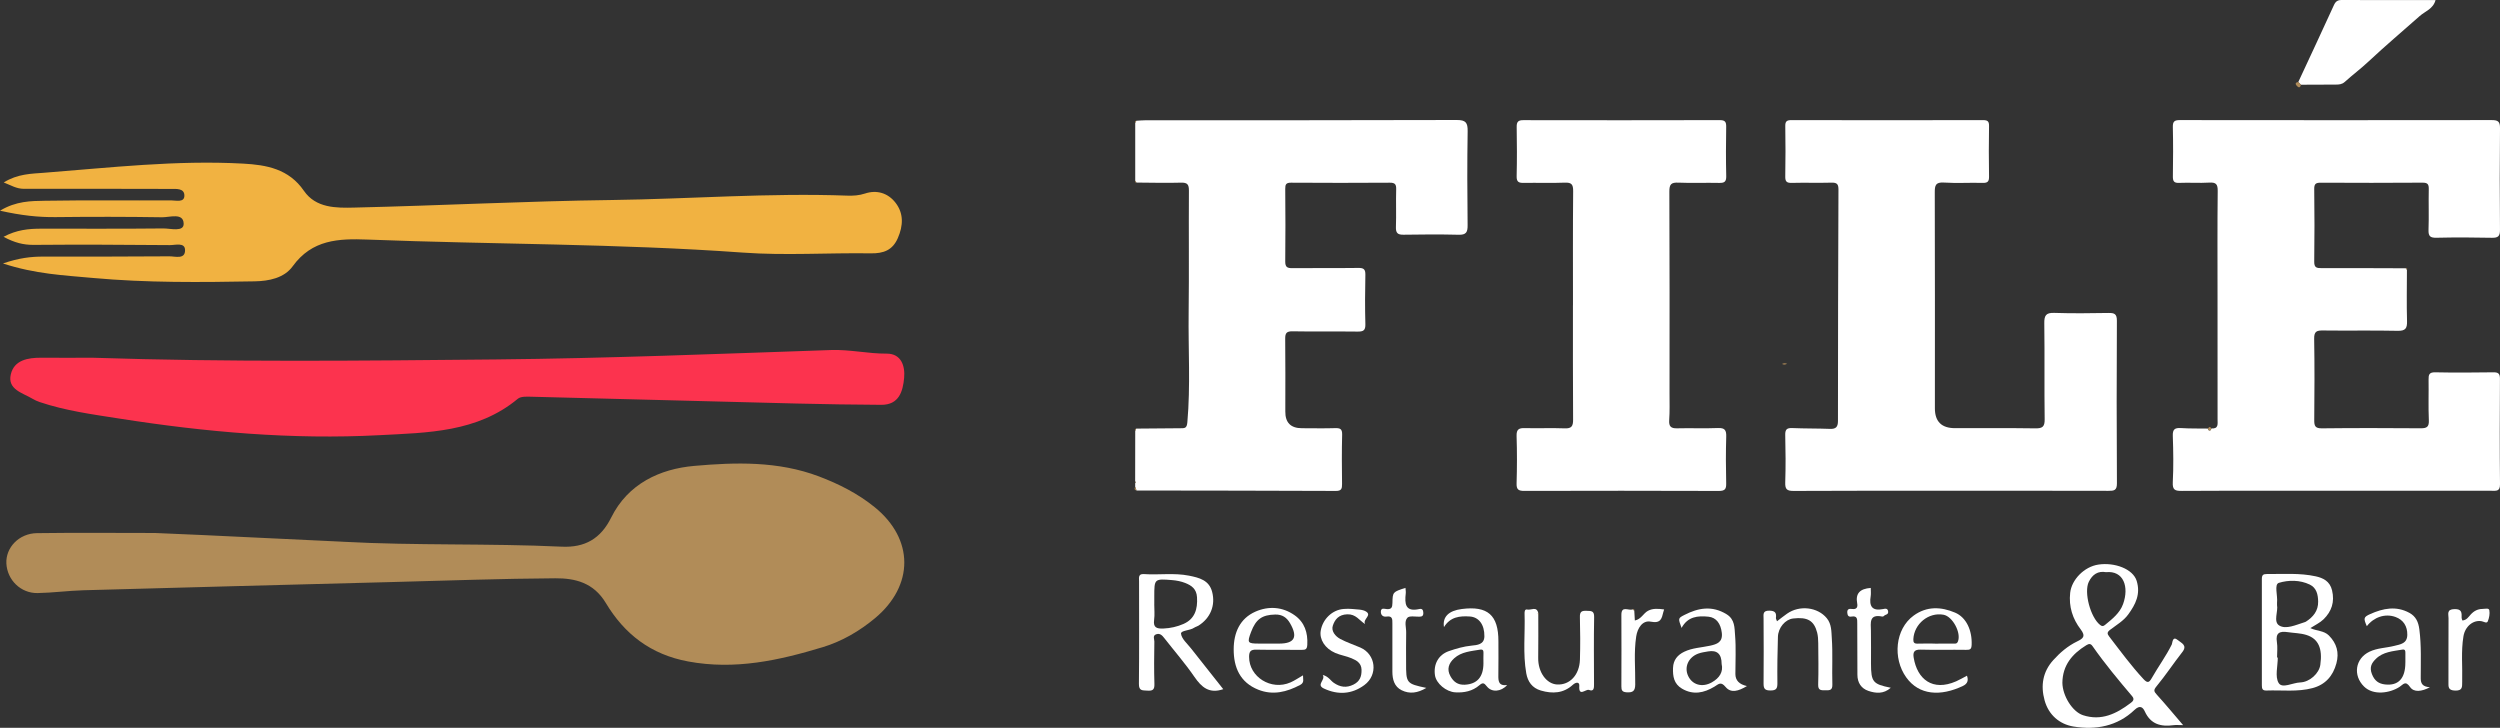
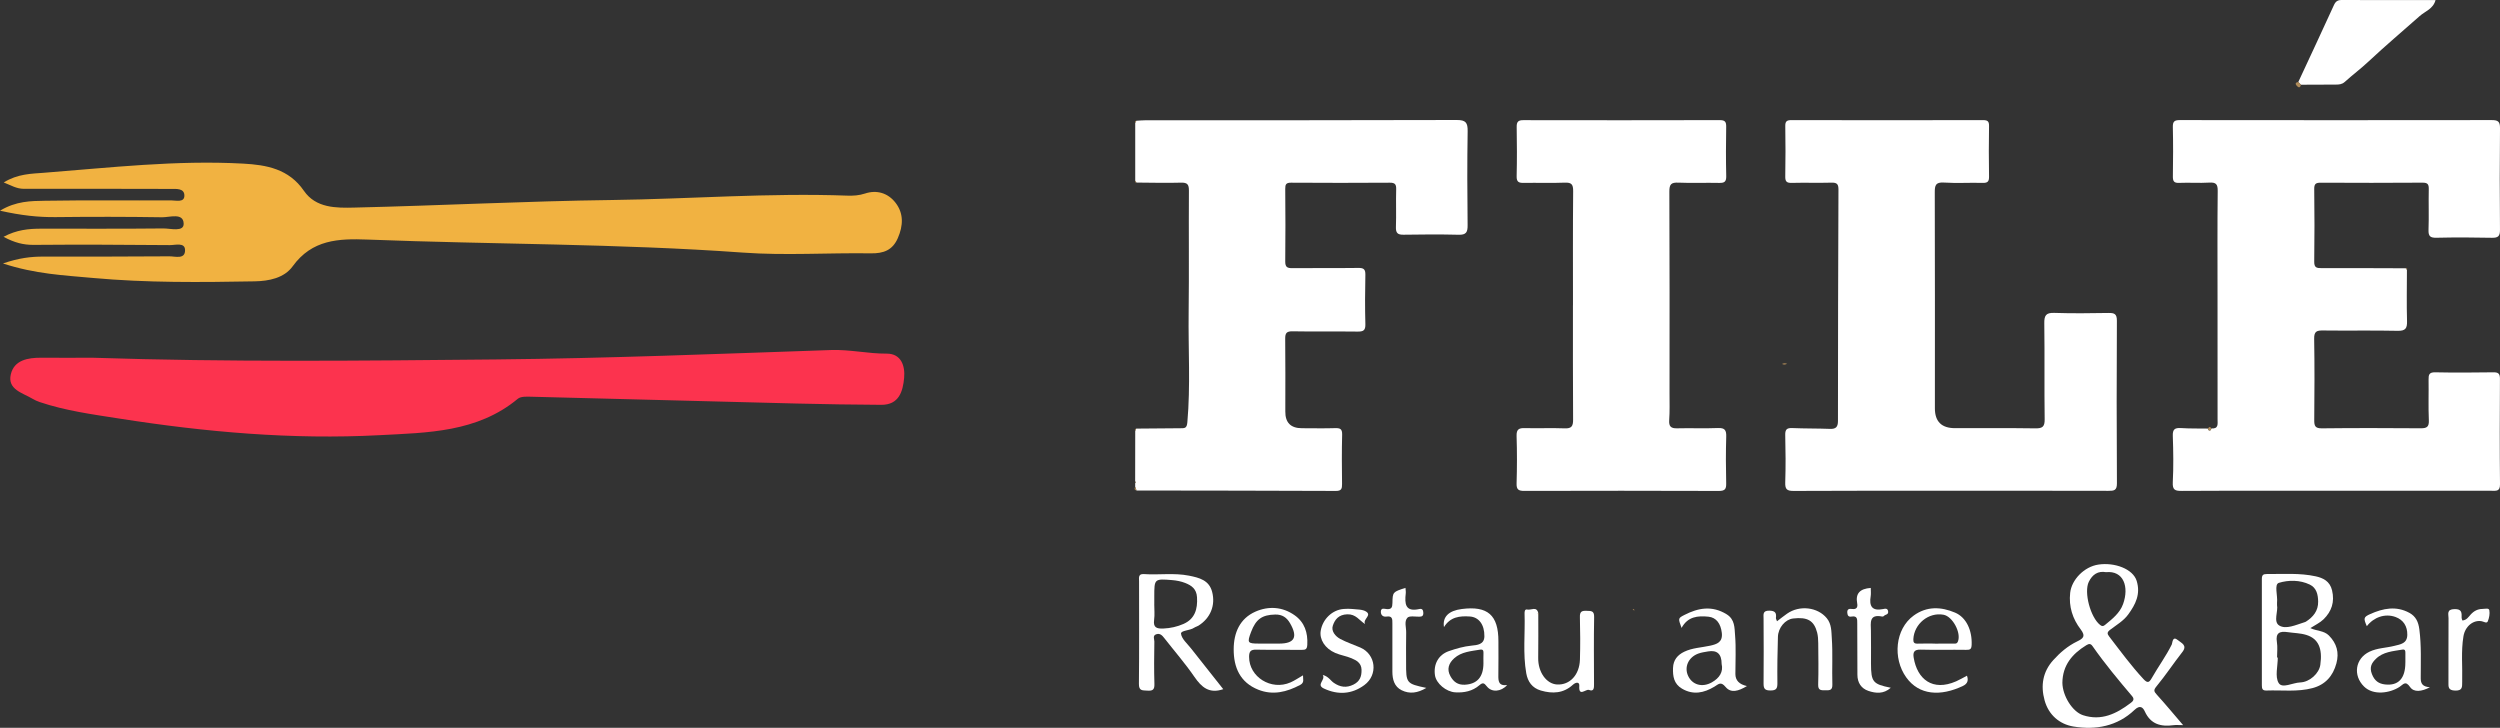
<svg xmlns="http://www.w3.org/2000/svg" id="uuid-a05ec04d-b6a7-4357-a871-f3c670b77faf" data-name="Layer 2" viewBox="0 0 1290.4 375.67">
  <rect x="0" y="0" width="1290.4" height="375.67" fill="#333333" stroke="none" />
  <defs>
    <style> .uuid-75817e37-88a9-41c3-a6d6-53a10700dba9 { fill: #fff; } .uuid-5f8815b7-a857-4248-b979-fdbd98f9a49a { fill: #f1b241; } .uuid-6d86eafa-776c-4a16-91d7-3154ad74d88c { fill: #b18c58; } .uuid-c2f7e92c-68dc-45f7-afe1-b59e962d1862 { fill: #fc334e; } .uuid-3d87a8ae-0efa-4eac-973c-49fcb605a6da { fill: #af8b59; } </style>
  </defs>
  <g id="uuid-a967e4b6-fd6a-4d4d-b3b8-794511698529" data-name="uuid-685923a9-9912-4fea-81b2-0e5698fe10f8">
    <path class="uuid-3d87a8ae-0efa-4eac-973c-49fcb605a6da" d="m922.42,187.78c-.86.44-1.72.56-2.6.08.86-.46,1.72-.44,2.6-.08Z" />
    <g>
-       <path class="uuid-6d86eafa-776c-4a16-91d7-3154ad74d88c" d="m177.01,279.63c37.66,2.05,75.31.77,112.91,2.54,11.96.56,20.13-4.08,25.57-15.06,8.65-17.46,25.18-25.08,42.83-26.63,21.41-1.9,43.33-2.52,64.31,5.4,10.43,3.95,20.19,8.9,28.8,15.87,20.38,16.49,20.42,40.43.25,57.31-8.01,6.68-17.09,11.96-26.96,14.96-22.59,6.85-45.27,11.9-69.48,7.41-19.43-3.6-32.96-14.21-42.54-30.19-6.31-10.51-15.81-12.81-26.05-12.75-27.89.17-55.78,1.2-83.67,1.92-53.32,1.39-106.64,2.77-159.96,4.26-7.88.23-15.75,1.3-23.63,1.45-8.69.14-15.64-6.75-16.1-15.25-.43-8.19,6.48-15.54,15.75-15.68,20.3-.29,40.62-.08,60.91-.08,15.15.56,18.1.77,97.06,4.51h0Z" />
      <path class="uuid-5f8815b7-a857-4248-b979-fdbd98f9a49a" d="m1.92,94.18c7.12-4.45,14.28-4.51,20.88-5.01,34.16-2.65,68.3-6.6,102.67-4.72,12.06.66,23.59,2.69,31.39,14.03,6.17,8.98,16.68,8.9,26.01,8.67,44.32-1.03,88.64-3.33,132.96-3.91,40.51-.54,80.96-3.74,121.51-2.26,3.04.1,6.04-.06,9.12-1.08,6.1-2.01,11.83-.31,15.77,4.74,4.32,5.57,3.97,11.88,1.2,18.25-2.71,6.25-7.35,7.99-13.97,7.88-22.01-.33-44.13,1.2-66.04-.39-64.51-4.66-129.17-4.2-193.72-6.72-15.04-.58-28.64,0-38.65,13.82-4.34,6-12.15,7.61-19.59,7.74-27.83.5-55.62.79-83.44-1.74-14.92-1.37-29.73-1.99-46.49-7.49,8.32-2.86,14.46-3.54,20.75-3.54,21.72,0,43.43.04,65.15-.14,2.98-.02,8.26,1.76,8.09-3.33-.12-3.99-5.01-2.44-7.8-2.46-23.44-.19-46.88-.33-70.33-.12-5.28.04-9.83-1.1-15.56-4.16,6.79-3.64,13.03-4.2,19.37-4.2,21.02-.02,42.06.1,63.08-.12,3.72-.04,10.68,1.99,10.53-2.5-.19-5.77-7.18-3.21-11.19-3.27-18.27-.29-36.54-.29-54.81-.08-9,.1-17.81-.85-28.8-3.31,8.32-5.01,15.97-5.01,23.21-5.13,21.7-.37,43.43-.08,65.15-.19,2.46,0,6.77,1.24,6.81-2.4.04-4.01-4.22-3.5-7.28-3.52-25.22-.04-50.44-.12-75.66-.06-3.64,0-6.5-1.76-10.28-3.27h-.02Z" />
      <path class="uuid-c2f7e92c-68dc-45f7-afe1-b59e962d1862" d="m48.23,184.66c69.21,2.28,138.44,1.55,207.63.87,57.73-.56,115.43-2.9,173.12-4.86,9.7-.33,19.04,1.92,28.68,1.86,7.55-.04,9.58,6.39,9.02,12.52-.64,6.91-2.61,13.97-11.81,13.9-14.46-.08-28.93-.31-43.39-.66-45.77-1.14-91.51-2.38-137.26-3.52-2.36-.06-5.42-.23-6.97,1.08-20.9,17.36-46.64,17.46-71.36,18.77-45.06,2.38-89.88-1.59-134.53-8.61-13.84-2.17-27.58-4.01-40.86-8.48-1.3-.43-2.57-1.03-3.74-1.72-5.11-3.04-12.99-4.76-11.19-12.56,1.72-7.43,8.86-8.67,15.81-8.61,8.96.08,17.92,0,26.88,0v.02Z" />
    </g>
    <g>
      <path class="uuid-75817e37-88a9-41c3-a6d6-53a10700dba9" d="m1242.36,139.26c-.01,8.82-.2,17.65.05,26.47.11,3.81-.83,5.11-4.88,5.02-12.82-.28-25.64,0-38.46-.17-3.26-.04-4.65.46-4.59,4.23.24,13.98.17,27.97.04,41.96-.03,3.01.41,4.37,3.97,4.32,16.98-.2,33.97-.15,50.95-.03,3.13.02,4.38-.66,4.23-4.13-.31-6.98-.03-13.98-.14-20.98-.04-2.52.28-3.85,3.44-3.78,9.99.22,19.98.13,29.97,0,2.53-.03,3.45.63,3.43,3.33-.11,18.15-.17,36.3.03,54.45.04,3.8-1.99,3.36-4.35,3.36-34.97-.02-69.94-.01-104.9-.01-18.32,0-36.63-.08-54.95.08-3.45.03-4.91-.4-4.7-4.45.41-7.97.29-15.99.01-23.97-.12-3.45,1.09-4.2,4.22-4.01,4.64.29,9.31.19,13.97.26,0,.77.46,1.15,1.15.94.29-.09.42-.66.63-1.02,3.73.28,3.14-2.34,3.14-4.63-.01-21.32-.01-42.64-.02-63.96,0-17.99-.11-35.98.09-53.97.04-3.56-.92-4.53-4.39-4.32-5.14.31-10.33-.08-15.48.14-2.73.12-3.31-.87-3.27-3.39.14-8.49.18-16.99-.02-25.48-.07-2.97.99-3.55,3.71-3.54,53.63.07,107.27.07,160.9,0,3.11,0,4.3.68,4.26,4.12-.19,17.49-.18,34.98-.01,52.47.03,3.34-.96,4.23-4.2,4.16-9.49-.21-18.99-.24-28.48-.02-3.2.07-4.33-.65-4.21-4.03.26-6.99-.03-13.99.13-20.98.05-2.51-.48-3.44-3.24-3.42-17.49.13-34.98.11-52.47.02-2.48-.01-3.44.49-3.41,3.24.16,12.49.18,24.99,0,37.48-.05,3.13,1.23,3.39,3.79,3.38,14.49-.06,28.98.03,43.46.07.2.26.41.53.61.79h0Z" />
      <path class="uuid-75817e37-88a9-41c3-a6d6-53a10700dba9" d="m586.45,221.23c7.65-.07,15.29-.16,22.94-.19,2.11,0,3.2.04,3.47-3.02,1.67-18.89.43-37.8.67-56.69.26-20.96,0-41.93.14-62.89.02-3.23-.78-4.25-4.1-4.16-7.64.22-15.3,0-22.95-.04-.22-.32-.44-.63-.66-.95v-29.84c.19-.37.39-.75.58-1.12,1.66-.09,3.31-.26,4.97-.26,53.46-.01,106.92.05,160.38-.13,4.71-.02,5.72,1.38,5.65,5.83-.26,16.15-.21,32.31-.02,48.46.04,3.57-.71,5.04-4.6,4.94-9.49-.24-18.99-.18-28.47-.02-3.05.05-4.03-.89-3.93-3.97.22-6.49-.05-12.99.13-19.48.07-2.58-.63-3.42-3.31-3.4-16.99.12-33.97.11-50.96,0-2.56-.02-3.01.9-2.99,3.18.1,12.49.16,24.98,0,37.47-.04,3.01,1.13,3.49,3.76,3.46,11.32-.12,22.65.04,33.97-.11,2.77-.04,3.69.69,3.63,3.55-.18,8.49-.23,16.99,0,25.48.09,3.25-1.08,3.86-4.02,3.82-11.16-.15-22.32.07-33.47-.14-3.15-.06-3.93.88-3.89,3.89.15,11.99.06,23.98.06,35.97v1.5c-.07,5.77,2.8,8.66,8.59,8.66s11.33.14,16.98-.04c2.6-.08,3.84.27,3.76,3.37-.22,8.49-.15,16.99-.05,25.48.03,2.36-.29,3.58-3.17,3.56-34.3-.15-68.61-.17-102.91-.22-.23-.63-.46-1.26-.69-1.89v-1.9c.1-.1.29-.23.27-.31-.06-.27-.19-.52-.29-.78,0-8.62.02-17.24.04-25.86.16-.4.33-.79.49-1.19v-.02Z" />
      <path class="uuid-75817e37-88a9-41c3-a6d6-53a10700dba9" d="m1006.78,253.31c-26.99,0-53.98-.07-80.98.09-3.55.02-4.44-.93-4.33-4.4.27-8.16.2-16.33,0-24.49-.07-2.91.89-3.67,3.66-3.56,6.48.28,12.98.17,19.46.42,3.04.12,4.09-1.02,4.09-4.05.01-39.82.09-79.63.26-119.45.01-2.85-.8-3.67-3.61-3.59-6.83.19-13.66-.06-20.49.12-2.62.07-3.41-.67-3.36-3.32.17-8.66.14-17.33.01-25.99-.04-2.41.72-3.09,3.11-3.09,32.99.07,65.98.07,98.97,0,2.41,0,3.13.66,3.09,3.08-.14,8.66-.15,17.33,0,25.99.05,2.61-.69,3.41-3.32,3.33-6.66-.18-13.35.26-19.99-.17-4.32-.28-4.71,1.53-4.7,5.09.11,37.16.07,74.31.06,111.47,0,6.81,3.46,10.21,10.39,10.21,13.83,0,27.66-.1,41.49.1,3.64.05,4.84-.84,4.78-4.7-.23-16.49.04-32.99-.19-49.48-.06-4.01.79-5.57,5.12-5.42,9.32.31,18.66.2,27.99.04,3.02-.05,4.38.44,4.36,3.99-.15,27.99-.16,55.98.02,83.97.02,3.73-1.57,3.86-4.42,3.85-27.16-.07-54.32-.04-81.48-.05h0Z" />
      <path class="uuid-75817e37-88a9-41c3-a6d6-53a10700dba9" d="m811.91,157.6c0-19.65-.09-39.31.09-58.96.03-3.5-.86-4.51-4.37-4.37-6.98.29-13.99,0-20.98.13-2.6.05-3.9-.34-3.82-3.45.21-8.49.16-16.99.02-25.48-.04-2.63.84-3.46,3.41-3.45,33.81.06,67.62.07,101.43-.02,2.71,0,3.34.9,3.3,3.44-.14,8.49-.18,16.99.02,25.48.07,2.98-1.03,3.55-3.7,3.49-6.99-.16-14,.17-20.98-.14-3.7-.16-4.7.8-4.68,4.61.17,34.81.1,69.62.09,104.43,0,4.5.15,9.01-.17,13.48-.23,3.29.85,4.38,4.11,4.29,6.99-.19,14,.15,20.98-.15,3.63-.16,4.46,1.1,4.35,4.5-.24,7.99-.21,15.99-.02,23.98.07,2.94-.55,4-3.78,3.99-33.48-.12-66.96-.11-100.43-.02-2.95,0-4.08-.64-3.98-3.84.24-8.15.27-16.33,0-24.48-.11-3.49,1.2-4.18,4.32-4.09,6.82.19,13.66-.15,20.48.13,3.64.15,4.39-1.17,4.37-4.53-.14-19.65-.07-39.31-.08-58.96h.02Z" />
      <path class="uuid-75817e37-88a9-41c3-a6d6-53a10700dba9" d="m1126.82,374.28c-2.28,0-3.59-.15-4.87.02-6.51.89-11.81-.38-14.87-7.05-.94-2.05-2.43-3.59-5.32-.83-8.86,8.47-20.09,10.52-31.61,8.57-7.11-1.2-12.76-5.99-14.82-13.52-2.08-7.58-.97-14.67,4.44-20.69,3.55-3.95,7.56-7.37,12.39-9.71,2.93-1.42,4.59-2.59,1.81-6.2-4.17-5.43-6.21-11.75-5.43-18.88.74-6.72,7.15-13.48,14.62-14.58,8.35-1.24,17.83,2.27,19.71,8.43,2.1,6.88-.6,12.11-4.31,17.25-2.45,3.4-6.13,5.49-9.39,7.98-1.64,1.25-1.6,2.05-.48,3.5,5.74,7.45,11.28,15.05,17.7,21.96,2.08,2.24,2.94,1.79,4.26-.53,3.32-5.85,7.34-11.28,10.34-17.35.39-.79.27-4.68,3.2-2.2,1.77,1.5,5,2.6,2.23,6.13-4.55,5.8-8.62,11.99-13.31,17.67-1.62,1.97-1.37,2.63.12,4.28,4.42,4.86,8.61,9.93,13.59,15.73v.02Zm-62.3-21.89c.08,6.82,5.22,15.02,10.67,16.78,9.43,3.06,17.19-.74,24.44-6.22.96-.73,2.44-1.77.92-3.57-7.1-8.38-14.14-16.81-20.43-25.82-1-1.43-1.84-1.38-3.27-.51-7.29,4.47-12.21,10.36-12.33,19.34h0Zm22.51-57.06c-4.07-.73-6.99,1.12-8.88,5-2.61,5.37.86,18.37,5.88,22.27,1.05.82,1.65.65,2.52-.06,3.73-3.06,7.62-6.07,9.31-10.77,3.18-8.88.26-17.36-8.83-16.44Z" />
      <path class="uuid-75817e37-88a9-41c3-a6d6-53a10700dba9" d="m1186.29,42.33c6.15-13.23,12.35-26.45,18.4-39.72.9-1.97,2-2.62,4.11-2.61,15.97.07,31.94.04,48.32.04-1.16,4.56-5.4,5.79-8.13,8.21-8.83,7.83-17.85,15.44-26.47,23.51-3.94,3.69-8.28,6.94-12.29,10.55-1.43,1.28-2.96,1.34-4.61,1.35-5.99.04-11.98.05-17.97.07-.45-.47-.9-.93-1.35-1.4h-.01Z" />
      <path class="uuid-75817e37-88a9-41c3-a6d6-53a10700dba9" d="m1192.52,324.2c3.26,1.56,7.02,1.24,9.59,3.84,4.01,4.07,5.35,8.75,3.86,14.32-1.76,6.59-5.77,11.07-12.34,12.81-7.79,2.07-15.82.96-23.74,1.25-2.12.08-2.41-.92-2.41-2.7.05-18.31.05-36.62,0-54.93,0-1.98.68-2.52,2.6-2.5,8.43.07,16.93-.63,25.21,1.19,3.72.82,7.3,2.46,8.43,7.24,1.42,6.04-.24,10.89-4.43,14.97-1.82,1.77-4.28,2.89-6.77,4.51Zm-17.21,15.2h.39c0,4.47-1.53,9.85.45,13.13,1.83,3.03,7.24-.15,11.09-.28,4.94-.17,9.79-4.67,10.42-9.09,1.21-8.45-.99-13.51-7.24-15.44-3.07-.95-6.43-.96-9.65-1.44-4.02-.61-6.31.34-5.52,5.14.42,2.6.08,5.32.08,7.98h-.02Zm0-27.09c.68,3.12-2.03,8.62,1.13,10.55,3.49,2.14,8.58-.3,12.84-1.62.32-.1.65-.19.93-.36,3.8-2.42,6.41-5.64,6.33-10.37-.06-3.56-.78-7.07-4.33-8.78-5.13-2.46-11.03-2.38-15.94-.89-2.53.77-.52,6.67-.95,10.22-.02.16,0,.33,0,1.25h-.01Z" />
      <path class="uuid-75817e37-88a9-41c3-a6d6-53a10700dba9" d="m631.4,355.72c-7.25,2.5-11.2-.99-14.91-6.38-4.76-6.93-10.32-13.31-15.51-19.95-1.06-1.36-2.17-2.64-4.1-2.03-2.11.66-1.03,2.53-1.05,3.76-.13,7.32-.19,14.65.03,21.97.09,3.02-.99,3.57-3.72,3.38-2.45-.18-4.32.23-4.28-3.48.2-17.64.06-35.29.08-52.94,0-1.7-.57-3.94,2.47-3.73,7.74.54,15.49-.72,23.29.81,5.48,1.08,10.39,2.42,11.94,8.31,1.89,7.16-1.01,13.74-7.08,17.52-.68.43-1.53.6-2.19,1.05-2.2,1.51-6.97,1.37-6.78,3.07.29,2.66,3.2,5.09,5.1,7.52,5.54,7.07,11.13,14.09,16.69,21.11h.02Zm-35.62-43.8c0,2.66.29,5.36-.07,7.97-.54,4,1.22,4.67,4.75,4.53,3.67-.15,7.18-.96,10.38-2.36,5.87-2.57,7.39-7.6,7.01-13.8-.27-4.32-2.84-6.08-6.12-7.37-2.08-.82-4.38-1.27-6.61-1.46-9.33-.77-9.33-.71-9.33,8.5v3.99h0Z" />
      <path class="uuid-75817e37-88a9-41c3-a6d6-53a10700dba9" d="m794,317.17c0,7.48.07,14.97-.04,22.45-.11,7.26,4.2,13.41,9.8,13.69,6.51.32,11.5-4.95,11.74-12.86.22-7.31.17-14.64-.02-21.96-.07-2.77.91-3.33,3.43-3.21,2.31.1,3.99-.17,3.92,3.2-.22,11.48-.09,22.96-.06,34.44,0,1.87.12,4.28-2.58,3.2-1.59-.64-5.45,3.87-5.02-2.14.15-2.04-1.7-2.01-3.36-.49-4.82,4.4-10.44,4.69-16.47,2.94-4.57-1.33-6.79-4.68-7.54-8.9-1.81-10.22-.53-20.58-.88-30.87-.03-1.02.12-2.36,1.42-2.04,1.91.47,4.81-1.89,5.66,1.81l-.25.38.25.38v-.02Z" />
      <path class="uuid-75817e37-88a9-41c3-a6d6-53a10700dba9" d="m917.22,320.67c1.88-1.43,3.49-2.73,5.19-3.92,6.49-4.54,15.81-3.38,20.51,2.35,2.51,3.06,2.35,6.87,2.58,10.25.55,7.95.05,15.96.29,23.94.09,3.09-1.43,3.03-3.62,3.01-2.14-.02-3.79.17-3.7-2.96.22-7.15.1-14.3.03-21.45-.02-1.81-.12-3.68-.57-5.42-1.61-6.18-5.02-8.1-12.42-7.23-4,.47-7.68,4.7-7.82,9.48-.24,7.98-.37,15.96-.27,23.94.03,2.77-.65,3.72-3.54,3.73-2.82.01-3.63-.82-3.6-3.62.13-11.14.04-22.29,0-33.43,0-2.14-.59-4.21,3-4.15,3.01.05,3.72,1.16,3.38,3.77-.05.4.26.84.56,1.72h0Z" />
      <path class="uuid-75817e37-88a9-41c3-a6d6-53a10700dba9" d="m745.32,323.69c-.84-5.35,2.5-8.48,9.16-9.34,13.4-1.74,18.95,3.13,18.94,16.61,0,5.82.07,11.64-.03,17.46-.05,3.03.04,5.72,4.52,5.19-3.13,3.49-7.93,3.87-10.42.72-1.47-1.87-2.12-2.16-3.89-.64-3.56,3.06-7.84,3.94-12.45,3.67-4.69-.28-9.85-4.55-10.48-8.82-.85-5.78,1.86-10.61,7.17-12.46,3.81-1.32,7.66-2.43,11.75-2.84,2.85-.29,6.53-.51,6.59-4.79.08-6.06-2.88-9.93-7.49-10.24-5.2-.35-10.09.13-13.38,5.49h.01Zm20.37,18.73c0-1.83-.05-3.66.02-5.49.05-1.29-.46-1.83-1.73-1.62-4.7.81-9.64,1.08-13.4,4.48-2.77,2.51-3.95,5.63-1.92,9.25,1.61,2.89,3.8,4.56,7.42,4.38,6.29-.32,9.59-3.93,9.61-11.02v.02Z" />
      <path class="uuid-75817e37-88a9-41c3-a6d6-53a10700dba9" d="m1254.25,354.72c-4.4,2.32-8.3,2.7-10.24-.07-2.46-3.52-3.46-1.41-5.47-.1-4.95,3.21-13.49,4.57-18.32-.19-5.84-5.75-4.56-14.46,2.81-17.98,4.06-1.94,8.52-1.92,12.75-2.99,3.23-.81,6.7-1.19,6.77-5.68.08-4.47-2.01-7.76-6.1-9.25-5.41-1.96-11.23.13-14.79,4.75-1.79-4.06-1.72-4.71,1.74-6.25,6.63-2.97,13.42-4.36,20.26-.61,3.3,1.81,4.62,4.68,5.11,8.5,1.09,8.42.71,16.83.71,25.25,0,2.79,1,4.37,4.76,4.63h0Zm-12.69-12.69c0-1.67-.02-3.33,0-5,.02-1.11-.11-1.98-1.58-1.73-4.83.84-9.92,1.1-13.67,4.8-2.1,2.07-3.41,4.19-2.04,7.78,1.36,3.55,3.55,5.03,6.77,5.4,6.96.79,10.51-3.13,10.51-11.26h0Z" />
      <path class="uuid-75817e37-88a9-41c3-a6d6-53a10700dba9" d="m672.56,348.56c-.08,1.91.88,3.73-1.44,4.96-6.94,3.67-14.09,5.5-21.68,2.46-9.36-3.75-12.69-11.46-12.66-20.86.02-8.52,3.16-15.88,11.28-19.44,6.71-2.94,13.89-2.53,20.14,1.87,5.17,3.64,6.91,8.97,6.57,15.24-.13,2.32-.86,2.67-2.9,2.65-7.82-.11-15.64.05-23.45-.11-2.82-.06-3.68.87-3.69,3.69-.05,10.39,11.4,17.59,21.38,13.21,2.1-.92,4.02-2.26,6.47-3.66h-.02Zm-16.81-16.36h4.47c8,0,9.8-3.36,5.63-10.55-1.69-2.91-4.01-4.54-7.64-4.45-6.72.15-9.94,2.32-12.46,9-2.11,5.6-1.84,5.99,4.06,5.99h5.95,0Z" />
      <path class="uuid-75817e37-88a9-41c3-a6d6-53a10700dba9" d="m1015.27,348.76c.85,2.42.33,4.15-2.11,5.31-11.55,5.47-22.59,4.83-29.23-4.42-7.09-9.87-5.76-24.96,3.83-31.92,6.76-4.91,14.11-4.6,21.37-1.52,5.84,2.48,8.85,9.22,8.55,16.61-.1,2.32-.79,2.63-2.86,2.6-7.82-.13-15.64.11-23.46-.11-3.35-.1-4.06,1.32-3.6,4.14,1.8,11.02,9.67,17.59,21.91,12.22,1.93-.85,3.75-1.94,5.61-2.91h-.01Zm-16.52-16.57v.03c3.15,0,6.29.03,9.44-.02.91-.01,1.85.26,2.4-1.07,1.82-4.43-2.7-12.97-7.44-13.83-7.69-1.4-15.16,4.7-15.56,12.62-.09,1.71.46,2.36,2.21,2.3,2.98-.11,5.96-.03,8.94-.03h0Z" />
      <path class="uuid-75817e37-88a9-41c3-a6d6-53a10700dba9" d="m901.71,354.11c-4.39,2.65-8.27,3.81-11.04.46-2.5-3.01-3.6-1.42-5.79-.12-5.31,3.18-10.89,4.46-16.73.99-4.18-2.49-4.75-6.36-4.6-10.68.14-4.09,2.32-6.7,5.81-8.37,4.21-2.02,8.87-2.13,13.33-3.11,3.5-.77,6.6-1.78,6.04-6.62-.54-4.71-2.81-7.94-6.89-8.35-5.47-.55-10.66-.14-13.88,5.8-1.82-4.94-1.85-5,1.42-6.68,7.19-3.7,14.34-4.98,21.82-.38,4.36,2.68,4.06,7.07,4.38,10.9.55,6.61.14,13.29.16,19.95,0,3.28,1.99,5.35,5.96,6.21h.01Zm-13.07-11.42c0-5.12-2.34-7.27-7.03-6.45-1.74.31-3.54.54-5.18,1.17-5.02,1.94-7.18,6.97-5.09,11.46,2.18,4.67,7.29,6.08,12.16,3.38,4.07-2.26,6.1-5.52,5.13-9.57h0Z" />
      <path class="uuid-75817e37-88a9-41c3-a6d6-53a10700dba9" d="m682.74,348.37c2.95.76,3.98,2.88,5.7,4.07,3.18,2.2,6.46,2.77,10.16.92,3.34-1.67,4.26-4.26,4.17-7.69-.1-3.5-2.64-4.82-5.19-5.91-2.69-1.14-5.68-1.57-8.36-2.73-5.35-2.31-8.27-7.01-7.52-11.47,1.02-6.06,6.06-10.85,11.92-11.24,1.49-.1,3.01-.15,4.48.02,2.4.29,5.19.14,7.06,1.35,3.09,2-1.95,3.96-.55,6.44-3.05-1.96-4.74-5.18-9.18-5.05-4.54.13-6.47,2.79-7.49,5.89-.91,2.75,1.29,5.46,3.83,6.82,3.3,1.77,6.92,2.94,10.37,4.44,8.06,3.51,9.26,14.08,2.1,19.37-6.54,4.83-13.71,5.16-20.91,1.78-4.25-1.99,1.1-4.45-.59-7.01h0Z" />
      <path class="uuid-75817e37-88a9-41c3-a6d6-53a10700dba9" d="m725.44,303.43c.06,1.01.26,1.97.15,2.89-.59,5.28-.32,9.7,7.04,8.03,1.44-.33,2,.5,2.03,1.99.03,1.58-.66,1.95-2.06,1.97-2.12.03-5.11-.58-6.16.55-1.75,1.89-.57,5.04-.63,7.65-.12,5.15-.03,10.3-.04,15.45-.03,10.75.09,10.91,10.44,13.11-4.44,2.65-8.59,3.26-12.74,1.21-3.82-1.89-4.77-5.63-4.78-9.61-.02-8.31-.05-16.61,0-24.92.02-2.19.02-3.96-3.03-3.5-1.74.26-2.96-.7-2.92-2.54.05-2.21,1.94-1.41,2.97-1.32,2.51.21,2.97-.85,3.01-3.14.09-5.71.22-5.71,6.7-7.81h.02Z" />
      <path class="uuid-75817e37-88a9-41c3-a6d6-53a10700dba9" d="m965.61,303.47c0,1.56.18,2.92-.03,4.2-.86,5.16.62,7.86,6.4,6.71.89-.18,2.42-.65,2.61,1.29.17,1.71-1.52,1.44-2.17,2.26-.17.22-.63.37-.91.31-6.83-1.4-5.9,3.2-5.81,7.34.12,5.66,0,11.33.03,16.99.05,9.45.93,10.54,10.22,12.42-3.71,3.33-7.78,2.9-11.57,1.62-3.66-1.24-5.66-4.2-5.66-8.32.01-8.83-.09-17.66-.08-26.48,0-2.12.15-4.11-2.99-3.56-1.37.24-2.03-.37-2.15-1.92-.16-2.09,1.06-2.18,2.45-2,2.34.3,3.04-.86,2.66-2.88-.98-5.19,1.45-7.57,7-7.99h0Z" />
-       <path class="uuid-75817e37-88a9-41c3-a6d6-53a10700dba9" d="m843.55,315.19c.09,1.62.19,3.24.29,5.09,3.26-.64,4.38-3.69,6.74-4.98,2.6-1.42,5.45-1.1,8.38-.73-.14.46-.3.87-.4,1.29-.85,3.36-1.24,6.07-6.51,5.02-4.2-.84-6.84,3.27-7.5,7.58-1.27,8.26-.41,16.59-.51,24.89-.04,3.4-1.32,4.2-4.45,3.99-2.29-.15-2.71-1.05-2.7-3.06.06-12.3.05-24.61,0-36.91-.02-5.06,3.86-1.92,5.79-2.85.29.22.58.44.86.66h.01Z" />
      <path class="uuid-75817e37-88a9-41c3-a6d6-53a10700dba9" d="m1271,320.28c2.2-.19,3.16-1.88,4.33-3.15,1.67-1.81,3.66-2.82,6.05-2.82,1.21,0,3.26-.63,3.51.66.34,1.82-.07,3.98-.79,5.73-.52,1.26-2,.19-3.08-.03-4.38-.86-8.63,2.59-9.49,7.77-1.29,7.77-.43,15.62-.65,23.43-.07,2.57.36,4.71-3.68,4.58-3.67-.12-3.42-1.96-3.41-4.4.04-10.99-.03-21.97.04-32.96.01-2.04-1.12-4.58,3.01-4.7,3.99-.12,3.79,1.96,3.75,4.55,0,.42.25.85.41,1.34h0Z" />
      <path class="uuid-3d87a8ae-0efa-4eac-973c-49fcb605a6da" d="m1186.29,42.33c.45.47.9.93,1.35,1.4-.4,1.89-1.35,1.53-2.24.45-.9-1.08-.37-1.69.89-1.85Z" />
      <path class="uuid-3d87a8ae-0efa-4eac-973c-49fcb605a6da" d="m1141.46,221.14c-.21.35-.34.93-.63,1.02-.68.2-1.14-.17-1.15-.94.55-1.1,1.14-1.09,1.77-.07h.01Z" />
      <path class="uuid-3d87a8ae-0efa-4eac-973c-49fcb605a6da" d="m585.94,251.27c.23.63.46,1.26.69,1.89-1.21-.27-1.18-1-.69-1.89Z" />
      <path class="uuid-3d87a8ae-0efa-4eac-973c-49fcb605a6da" d="m585.96,93.28c.22.32.44.63.66.95-.71.02-.95-.28-.66-.95Z" />
      <path class="uuid-3d87a8ae-0efa-4eac-973c-49fcb605a6da" d="m1242.36,139.26c-.2-.27-.41-.53-.61-.79.63-.06.98.09.61.79Z" />
      <path class="uuid-3d87a8ae-0efa-4eac-973c-49fcb605a6da" d="m586.45,221.23c-.16.4-.33.8-.49,1.19-.33-.6-.23-1.02.49-1.19Z" />
      <path class="uuid-3d87a8ae-0efa-4eac-973c-49fcb605a6da" d="m585.92,248.28c.1.26.23.51.29.78.02.08-.17.21-.27.31,0-.36,0-.73-.02-1.09h0Z" />
      <path class="uuid-3d87a8ae-0efa-4eac-973c-49fcb605a6da" d="m843.55,315.19c-.29-.22-.58-.44-.86-.66.71-.32.92,0,.86.66Z" />
      <path class="uuid-3d87a8ae-0efa-4eac-973c-49fcb605a6da" d="m586.54,62.32c-.19.38-.39.75-.58,1.12-.3-.63-.15-1.03.58-1.12Z" />
      <path class="uuid-3d87a8ae-0efa-4eac-973c-49fcb605a6da" d="m794,317.17l-.25-.38.25-.38c.12.2.24.4.36.6-.12.05-.24.11-.36.16h0Z" />
    </g>
  </g>
</svg>